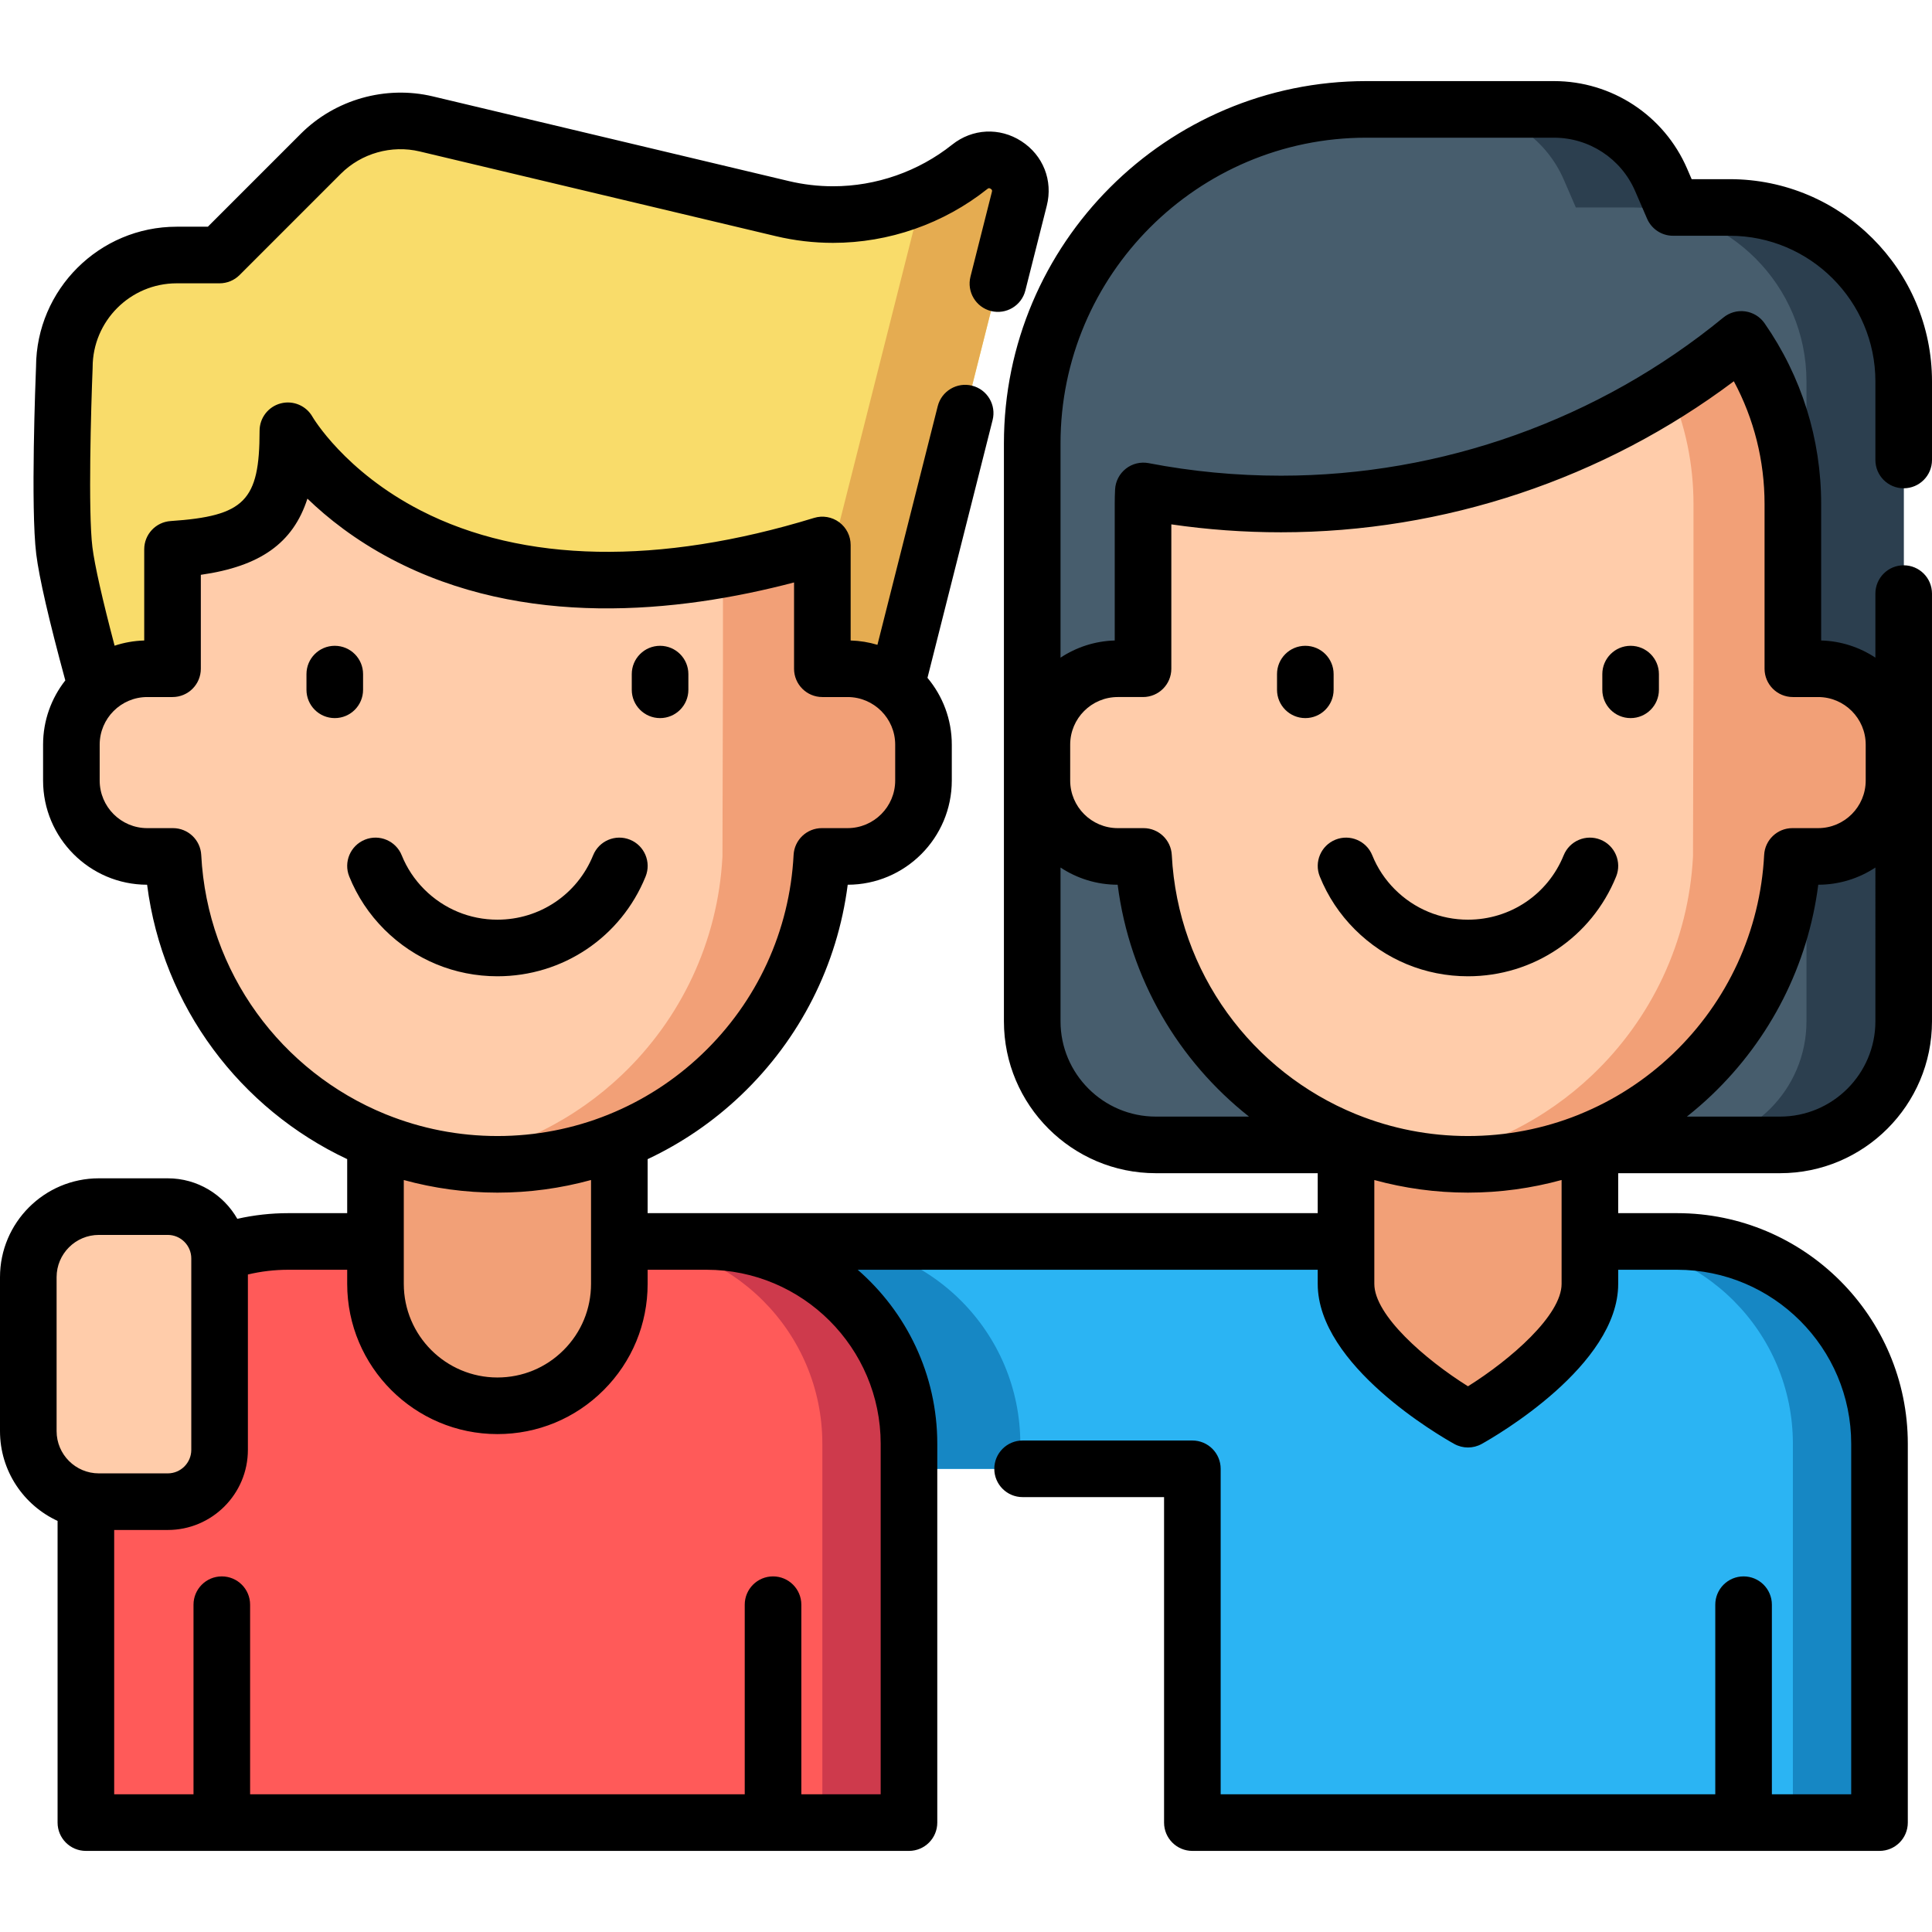
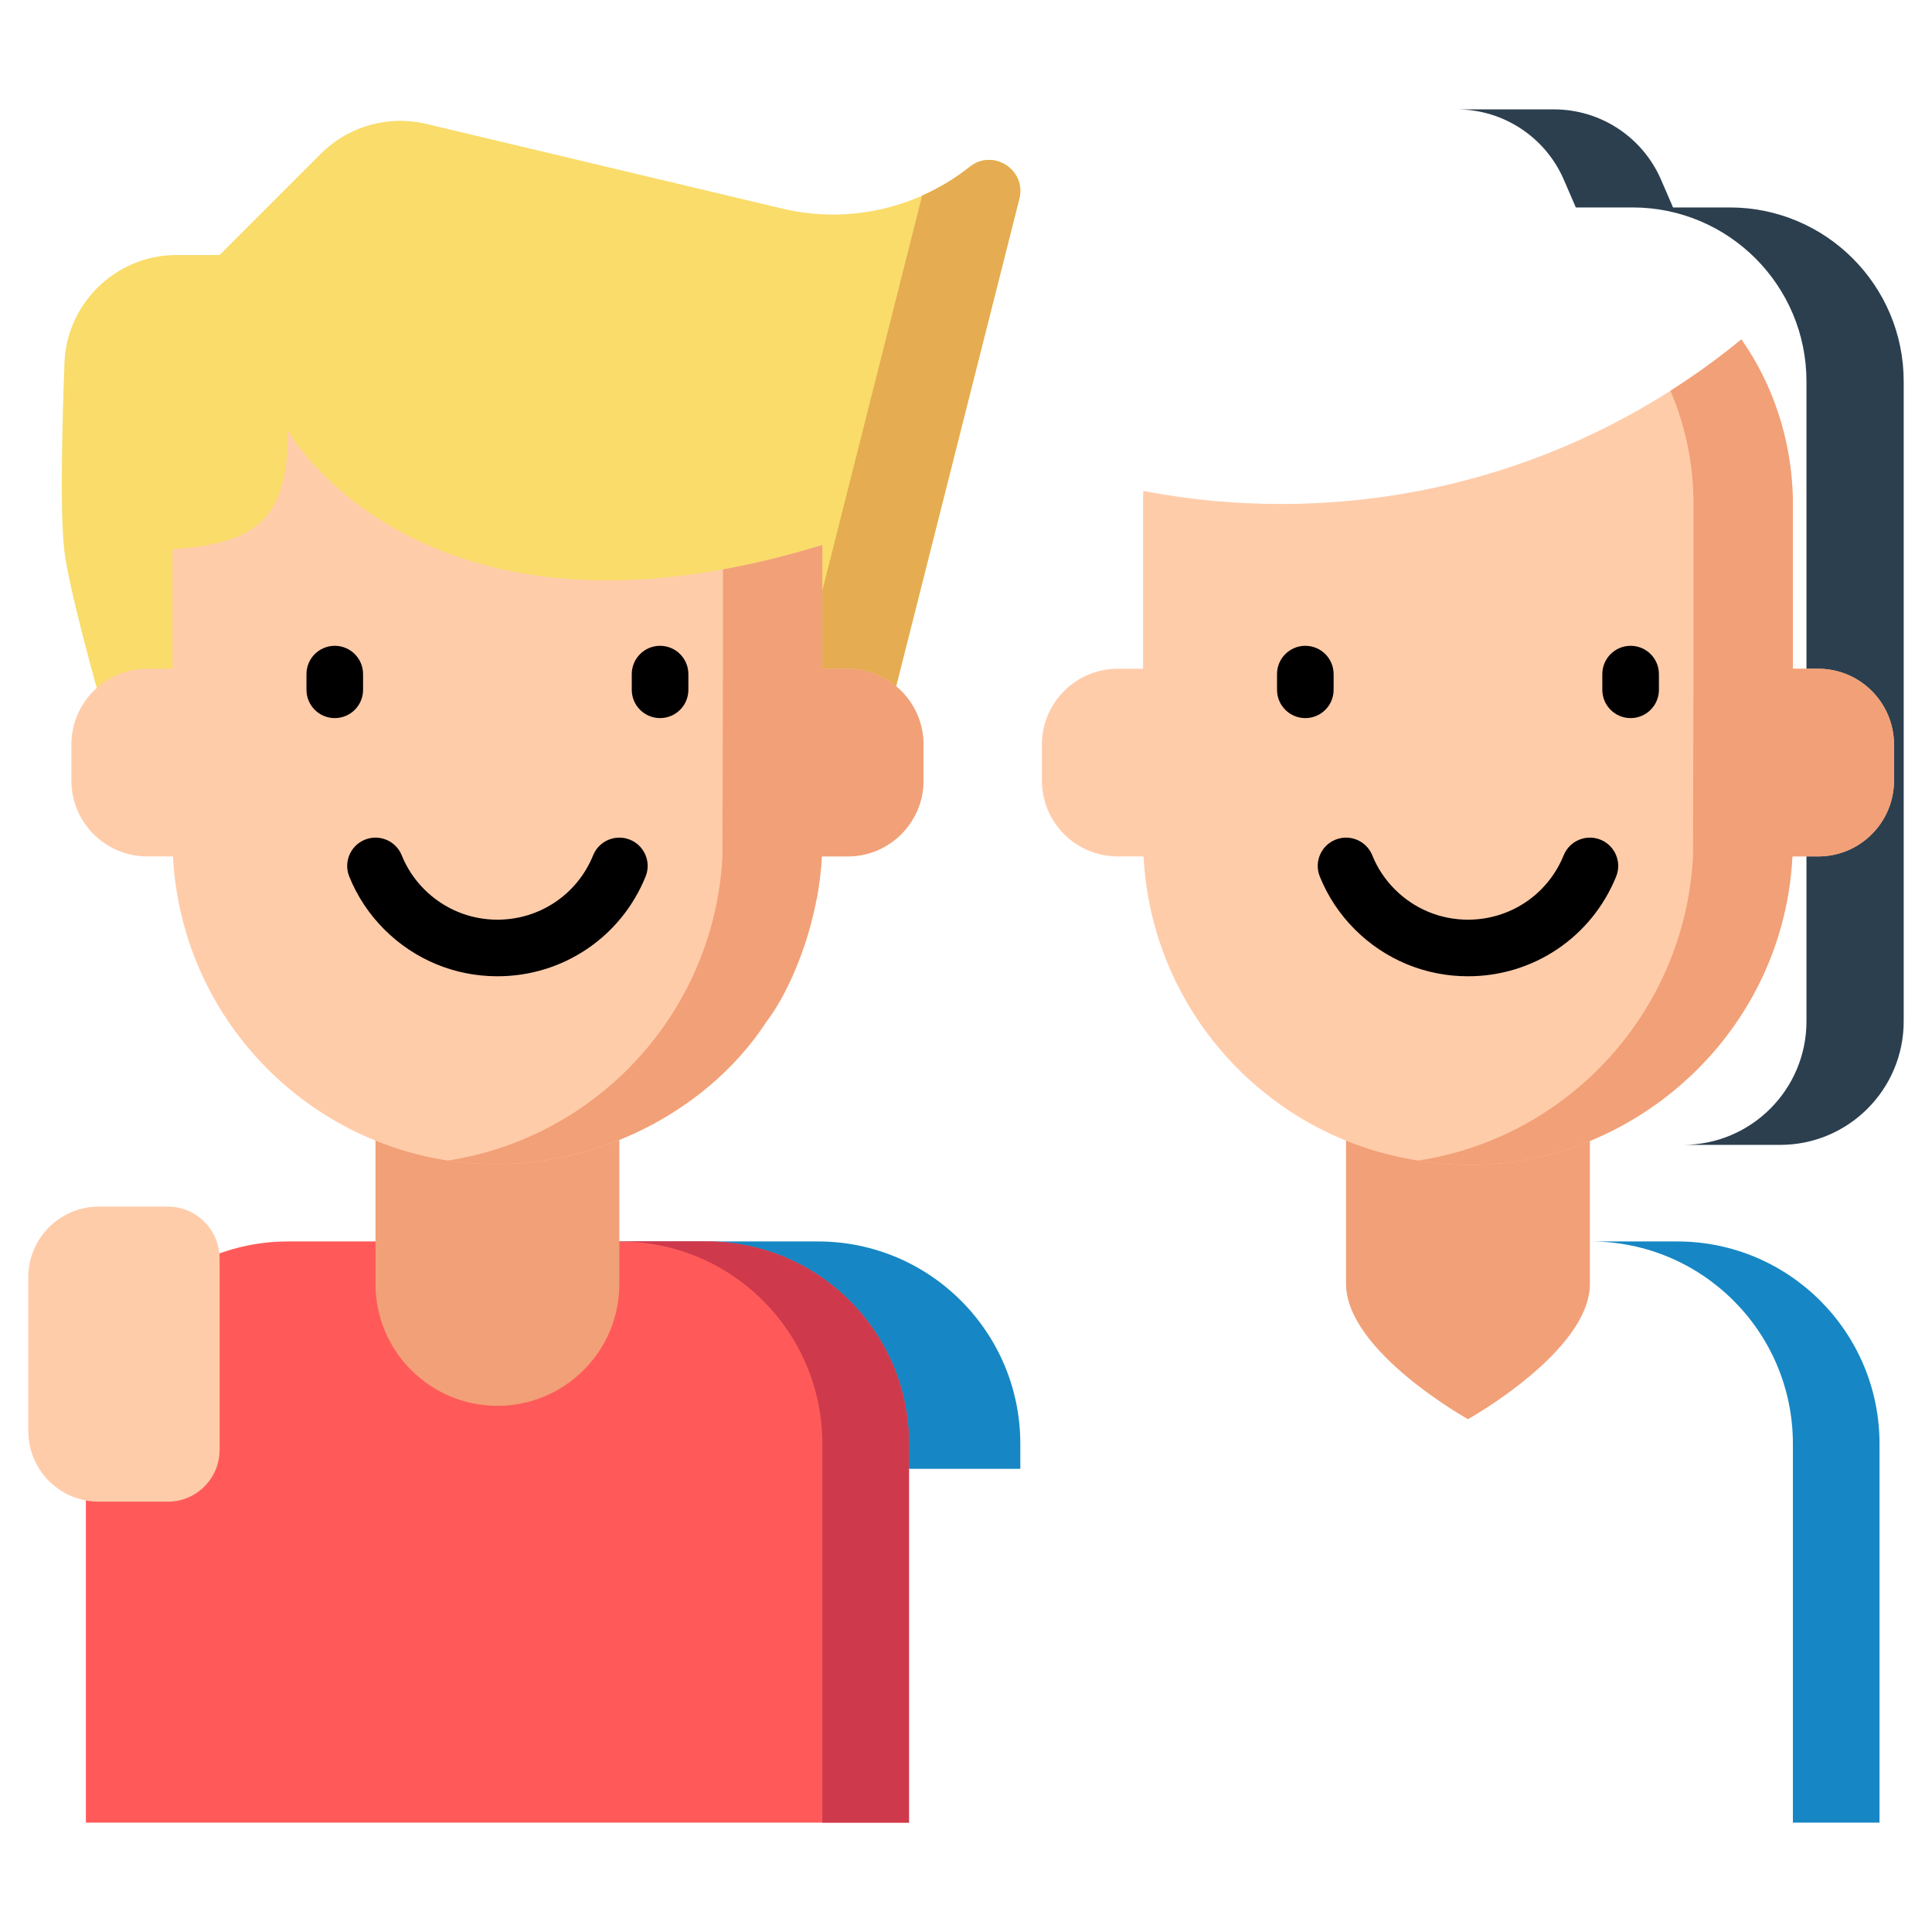
<svg xmlns="http://www.w3.org/2000/svg" enable-background="new 0 0 512 512" height="512" viewBox="0 0 512 512" width="512">
-   <path d="m362.074 28.987h49.746c12.33 0 23.482 7.325 28.378 18.641l3.179 7.347h15.013c25.466 0 46.111 20.644 46.111 46.111v169.566c0 18.089-14.664 32.754-32.754 32.754h-165.439c-18.089 0-32.754-14.664-32.754-32.754v-153.145c0-48.888 39.632-88.52 88.52-88.52z" fill="#475d6d" />
  <path d="m458.389 54.975h-15.012l-3.179-7.347c-4.897-11.316-16.048-18.641-28.378-18.641h-25.767c12.33 0 23.482 7.325 28.378 18.641l3.179 7.347h15.013c25.466 0 46.111 20.644 46.111 46.111v169.566c0 18.089-14.664 32.753-32.754 32.753h25.767c18.089 0 32.753-14.664 32.753-32.753v-169.566c0-25.466-20.644-46.111-46.111-46.111z" fill="#2c3f4f" />
  <path d="m207.31 55.279-94.342-22.442c-10.057-2.392-20.635.603-27.945 7.913l-26.828 26.827h-11.37c-16.444 0-29.775 13.331-29.775 29.775 0 0-1.502 36.531 0 48.584 1.784 14.32 14.164 55.96 14.164 55.96h201.216l37.706-149.222c1.932-7.655-6.958-13.39-13.136-8.474-13.982 11.13-32.305 15.214-49.69 11.079z" fill="#f9dc6a" />
  <path d="m257 44.201c-3.925 3.124-8.201 5.672-12.694 7.66-.042.271-.068.538-.138.814l-37.706 149.222h25.967l37.706-149.222c1.933-7.656-6.957-13.391-13.135-8.474z" fill="#e5ac51" />
-   <path d="m444.46 328.996h-110.866-288.215v60.255h270.608v93.762h182.105v-100.386c0-29.62-24.012-53.631-53.632-53.631z" fill="#2bb4f3" />
  <path d="m444.46 328.996h-22.958c29.62 0 53.631 24.011 53.631 53.631v100.386h22.958v-100.386c.001-29.62-24.011-53.631-53.631-53.631z" fill="#1687c4" />
  <path d="m270.395 389.251v-6.624c0-29.619-24.01-53.629-53.628-53.631h-110.873c-29.618.001-53.628 24.012-53.628 53.631v6.624z" fill="#1687c4" />
  <path d="m356.714 275.109v65.133c0 17.846 32.313 35.854 32.313 35.854s32.313-18.008 32.313-35.854v-65.133z" fill="#f2a077" />
  <path d="m501.933 197.336v9.514c0 11.107-8.994 20.113-20.101 20.113h-6.822c-2.726 52.467-51.389 88.906-99.136 80.593h-.012c-39.848-6.114-70.69-39.553-72.815-80.593h-6.822c-11.107 0-20.113-9.006-20.113-20.113v-9.514c0-11.107 9.006-20.113 20.113-20.113h6.692v-43.649c0-1.169.024-2.325.083-3.47 11.803 2.278 23.996 3.458 36.46 3.458 37.983 0 73.393-11.001 103.22-30.004 6.539-4.155 12.819-8.699 18.791-13.609 8.409 11.884 13.656 27.318 13.656 43.625v43.649h6.704c11.108 0 20.102 9.007 20.102 20.113z" fill="#fca" />
  <path d="m481.832 177.223h-6.704v-17.819h-.009c-.004-29.585-.007-27.267-.015-27.683-.383-15.689-5.586-30.4-13.633-41.772-5.973 4.91-12.252 9.454-18.791 13.609 3.931 9.218 6.114 19.357 6.114 30.016v43.649l-.13 49.74c-1.18 22.721-11.154 43.129-26.605 57.848-12.441 11.862-28.422 20.007-46.186 22.745 43.568 7.585 87.89-22.092 97.389-67.205.001-.003.001-.006.002-.009.451-2.144.826-4.321 1.116-6.533.009-.067.016-.135.025-.202.121-.937.224-1.88.316-2.828.023-.238.046-.475.067-.713.09-1.029.169-2.062.223-3.104h.118 6.704c11.107 0 20.101-9.006 20.101-20.113v-9.514c-.001-11.105-8.995-20.112-20.102-20.112z" fill="#f2a077" />
  <path d="m240.886 483.013h-218.129v-100.386c0-29.62 24.011-53.631 53.631-53.631h110.867c29.62 0 53.631 24.011 53.631 53.631z" fill="#ff5a59" />
  <path d="m187.255 328.996h-22.958c29.62 0 53.631 24.011 53.631 53.631v100.386h22.958v-100.386c0-29.62-24.011-53.631-53.631-53.631z" fill="#ce3a4c" />
  <path d="m99.509 275.109v65.133c0 17.846 14.467 32.313 32.313 32.313 17.846 0 32.313-14.467 32.313-32.313v-65.133z" fill="#f2a077" />
  <path d="m244.738 197.336v9.514c0 11.107-9.006 20.113-20.113 20.113h-6.822c-.901 16.65-6.638 32.312-14.742 43.849 0 .012-.012.012-.012.024-16.204 24.923-49.568 41.982-84.382 36.72h-.012c-39.848-6.114-70.69-39.553-72.815-80.593h-6.822c-11.107 0-20.101-9.006-20.101-20.113v-9.514c0-11.107 8.994-20.113 20.101-20.113h6.704v-31.657c23.099-1.558 30.571-8.64 30.571-31.409 0 0 29.39 52.348 115.295 36.744 8.251-1.499 17.02-3.624 26.345-6.48v32.801h6.692c11.107.001 20.113 9.008 20.113 20.114z" fill="#fca" />
  <path d="m224.625 177.223h-6.692v-6.016-26.786c-9.325 2.856-18.095 4.981-26.345 6.48v26.321l-.13 49.74c-1.18 22.721-11.154 43.129-26.605 57.848-12.441 11.862-28.411 20.007-46.187 22.745 34.802 5.26 68.238-11.89 84.382-36.72 0-.012.012-.012.012-.024 5.2-6.62 10.761-19.062 13.353-32.719h.048c.461-2.494.816-5.03 1.065-7.593.01-.102.022-.203.032-.305.1-1.073.186-2.15.245-3.232h.13 6.692c11.107 0 20.113-9.006 20.113-20.113v-9.514c0-11.105-9.006-20.112-20.113-20.112z" fill="#f2a077" />
  <path d="m44.46 397.96h-18.265c-10.325 0-18.695-8.37-18.695-18.695v-40.804c0-10.325 8.37-18.695 18.695-18.695h18.265c7.586 0 13.735 6.149 13.735 13.735v50.724c0 7.586-6.15 13.735-13.735 13.735z" fill="#fca" />
  <path d="m349.759 232.287c2.125 5.264 5.254 9.984 9.306 14.035 8.016 7.998 18.657 12.402 29.963 12.402 17.34 0 32.752-10.373 39.263-26.425 1.557-3.838-.293-8.212-4.131-9.769-3.84-1.557-8.212.293-9.77 4.131-4.204 10.365-14.159 17.063-25.362 17.063-7.306 0-14.185-2.849-19.363-8.015-2.612-2.612-4.629-5.652-5.995-9.037-1.551-3.84-5.921-5.699-9.763-4.147-3.842 1.55-5.698 5.92-4.148 9.762z" />
  <path d="m345.923 190.304c4.143 0 7.5-3.358 7.5-7.5v-4.159c0-4.142-3.357-7.5-7.5-7.5s-7.5 3.358-7.5 7.5v4.159c0 4.142 3.357 7.5 7.5 7.5z" />
  <path d="m432.131 190.304c4.143 0 7.5-3.358 7.5-7.5v-4.159c0-4.142-3.357-7.5-7.5-7.5s-7.5 3.358-7.5 7.5v4.159c0 4.142 3.357 7.5 7.5 7.5z" />
  <path d="m131.822 258.723c17.34 0 32.752-10.373 39.263-26.425 1.557-3.838-.293-8.212-4.131-9.769-3.841-1.557-8.212.293-9.77 4.131-4.204 10.365-14.159 17.063-25.362 17.063-7.306 0-14.185-2.849-19.363-8.014-2.613-2.614-4.631-5.654-5.995-9.036-1.55-3.841-5.919-5.7-9.761-4.149-3.842 1.55-5.699 5.92-4.149 9.761 2.123 5.262 5.251 9.982 9.305 14.037 8.017 7.997 18.658 12.401 29.963 12.401z" />
  <path d="m96.218 182.804v-4.159c0-4.142-3.357-7.5-7.5-7.5s-7.5 3.358-7.5 7.5v4.159c0 4.142 3.357 7.5 7.5 7.5s7.5-3.358 7.5-7.5z" />
  <path d="m174.926 190.304c4.143 0 7.5-3.358 7.5-7.5v-4.159c0-4.142-3.357-7.5-7.5-7.5s-7.5 3.358-7.5 7.5v4.159c0 4.142 3.357 7.5 7.5 7.5z" />
-   <path d="m504.5 129.4c4.143 0 7.5-3.358 7.5-7.5v-20.81c0-29.561-24.05-53.61-53.61-53.61h-10.083l-1.224-2.83c-6.091-14.069-19.932-23.16-35.263-23.16h-49.75c-52.946 0-96.021 43.074-96.021 96.02v153.14c0 22.2 18.061 40.26 40.26 40.26h42.9v10.59h-161.949-15.63v-14.314c9.003-4.235 17.361-9.914 24.74-16.944 15.672-14.929 25.56-34.523 28.283-55.779 15.213-.015 27.584-12.396 27.584-27.613v-9.514c0-6.733-2.428-12.906-6.446-17.703l17.261-68.316c1.015-4.016-1.418-8.094-5.435-9.109-4.01-1.011-8.094 1.418-9.108 5.434l-15.979 63.241c-2.26-.677-4.637-1.077-7.098-1.148v-25.313c0-2.379-1.129-4.617-3.042-6.031s-4.386-1.838-6.658-1.139c-41.101 12.609-77.123 11.943-104.17-1.931-20.262-10.394-28.667-24.724-28.73-24.834-1.67-2.975-5.141-4.447-8.438-3.584-3.301.863-5.603 3.845-5.603 7.256 0 18.578-3.966 22.603-23.575 23.926-3.938.266-6.995 3.537-6.995 7.483v24.168c-2.734.078-5.369.558-7.851 1.379-3.239-12.275-5.295-21.383-5.879-26.1-1.167-9.385-.358-37.367.052-47.356.004-.103.006-.205.006-.308 0-12.28 9.99-22.27 22.271-22.27h11.37c1.989 0 3.896-.79 5.304-2.197l26.828-26.83c5.433-5.432 13.444-7.699 20.912-5.917l94.337 22.439c4.971 1.184 10.084 1.784 15.198 1.784 14.799 0 29.325-5.076 40.902-14.292.187-.149.42-.337.874-.043.453.292.38.58.322.809l-5.68 22.48c-1.015 4.016 1.418 8.094 5.435 9.109 4.015 1.015 8.095-1.418 9.108-5.434l5.681-22.482c1.68-6.658-.965-13.365-6.736-17.087-5.774-3.724-12.976-3.364-18.347.915-8.933 7.111-20.141 11.027-31.56 11.027-3.945 0-7.89-.463-11.725-1.376l-94.333-22.442c-12.496-2.981-25.904.813-34.994 9.902l-24.632 24.634h-8.264c-20.497 0-37.183 16.632-37.271 37.109-.117 2.91-1.468 37.417.057 49.672.768 6.21 3.359 17.461 7.7 33.453-3.685 4.694-5.89 10.604-5.89 17.023v9.514c0 15.215 12.364 27.596 27.569 27.613 4.141 32.417 24.755 59.425 53.024 72.716v14.32h-15.619c-4.582 0-9.097.507-13.498 1.5-3.661-6.401-10.544-10.734-18.432-10.734h-18.265c-14.444 0-26.195 11.751-26.195 26.195v40.803c0 10.542 6.263 19.643 15.26 23.794v79.951c0 4.142 3.357 7.5 7.5 7.5h218.13c4.143 0 7.5-3.358 7.5-7.5v-100.379c0-18.4-8.183-34.914-21.087-46.13h121.907v3.74c0 21.632 32.468 40.348 36.17 42.411 1.135.632 2.393.949 3.65.949 1.259 0 2.517-.316 3.651-.949 3.701-2.063 36.158-20.78 36.158-42.411v-3.74h15.62c25.437 0 46.13 20.694 46.13 46.13v92.88h-21.022v-50.25c0-4.142-3.357-7.5-7.5-7.5s-7.5 3.358-7.5 7.5v50.25h-131.077v-86.26c0-4.142-3.357-7.5-7.5-7.5h-44.99c-4.143 0-7.5 3.358-7.5 7.5s3.357 7.5 7.5 7.5h37.49v86.26c0 4.142 3.357 7.5 7.5 7.5h182.1c4.143 0 7.5-3.358 7.5-7.5v-100.38c0-33.707-27.423-61.13-61.13-61.13h-15.62v-10.59h42.91c22.194 0 40.25-18.061 40.25-40.26v-113.34c0-4.142-3.357-7.5-7.5-7.5s-7.5 3.358-7.5 7.5v16.975c-4.149-2.742-9.074-4.4-14.373-4.551v-36.16c0-17.237-5.187-33.803-15-47.908-1.194-1.718-3.053-2.858-5.125-3.146-2.073-.289-4.171.304-5.789 1.631-32.938 27.027-74.579 41.911-117.253 41.911-11.826 0-23.615-1.118-35.04-3.323-2.128-.41-4.337.121-6.046 1.46s-2.754 3.353-2.865 5.521c-.063 1.22-.093 2.481-.093 3.854v36.161c-5.296.153-10.218 1.811-14.366 4.551v-56.776c0-44.674 36.346-81.02 81.021-81.02h49.75c9.346 0 17.784 5.542 21.496 14.118l3.18 7.35c1.188 2.745 3.893 4.522 6.884 4.522h15.01c21.29 0 38.61 17.32 38.61 38.61v20.81c-.001 4.142 3.356 7.5 7.499 7.5zm-451.171 97.176c-.206-3.986-3.498-7.113-7.49-7.113h-6.822c-6.948 0-12.601-5.658-12.601-12.613v-9.514c0-6.955 5.652-12.613 12.601-12.613h6.705c4.143 0 7.5-3.358 7.5-7.5v-24.891c15.63-2.231 24.427-8.32 28.249-20.189 5.344 5.164 12.666 10.96 22.271 16.017 35.02 18.437 75.794 14.311 106.69 6.194v22.869c0 4.142 3.357 7.5 7.5 7.5h6.692c6.954 0 12.612 5.658 12.612 12.613v9.514c0 6.955-5.658 12.613-12.612 12.613h-6.822c-3.991 0-7.283 3.125-7.49 7.111-1.046 20.129-9.672 38.883-24.288 52.807-7.27 6.926-15.665 12.305-24.749 15.975-.047.019-.093.039-.14.06-9.212 3.701-19.13 5.644-29.309 5.644-10.343 0-20.232-2.004-29.297-5.642-.141-.062-.287-.116-.432-.17-27.401-11.185-47.151-37.389-48.768-68.672zm78.498 89.484c8.482 0 16.806-1.155 24.803-3.345v16.285 11.24c0 6.631-2.579 12.862-7.264 17.546-4.683 4.684-10.914 7.263-17.546 7.263-13.681 0-24.811-11.129-24.811-24.81v-11.239-16.28c7.913 2.168 16.232 3.34 24.818 3.34zm-116.827 22.401c0-6.173 5.022-11.195 11.195-11.195h18.265c3.438 0 6.234 2.797 6.234 6.235v50.724c0 3.438-2.797 6.235-6.234 6.235h-18.265c-6.173 0-11.195-5.022-11.195-11.195zm218.39 44.169v92.88h-21.027v-50.25c0-4.142-3.357-7.5-7.5-7.5s-7.5 3.358-7.5 7.5v50.25h-131.082v-50.25c0-4.142-3.357-7.5-7.5-7.5s-7.5 3.358-7.5 7.5v50.25h-21.021v-70.05h14.2c11.709 0 21.234-9.526 21.234-21.235v-46.472c3.478-.826 7.056-1.253 10.695-1.253h15.62v3.74c0 21.951 17.859 39.81 39.811 39.81 10.639 0 20.637-4.14 28.153-11.657 7.517-7.517 11.656-17.515 11.656-28.153v-3.74h15.63c25.437 0 46.131 20.694 46.131 46.13zm180.45-42.39c0 8.314-13.497 20.06-24.81 27.142-11.321-7.084-24.82-18.829-24.82-27.142v-27.52c7.911 2.168 16.228 3.339 24.812 3.339 8.488 0 16.817-1.156 24.818-3.347zm83.16-69.59c0 13.929-11.327 25.26-25.25 25.26h-24.706c2.251-1.782 4.434-3.669 6.535-5.67 15.67-14.938 25.558-34.533 28.281-55.777 5.589-.006 10.791-1.687 15.14-4.56zm-213.389-73.314c0-6.955 5.658-12.613 12.612-12.613h6.692c4.143 0 7.5-3.358 7.5-7.5v-38.259c9.558 1.394 19.292 2.099 29.044 2.099 43.271 0 85.561-14.157 120.028-40.025 5.345 9.96 8.139 21.066 8.139 32.537v43.649c0 4.142 3.357 7.5 7.5 7.5h6.705c6.948 0 12.601 5.658 12.601 12.613v9.514c0 6.955-5.652 12.613-12.601 12.613h-6.822c-3.991 0-7.283 3.125-7.49 7.111-1.045 20.118-9.672 38.873-24.288 52.807-7.235 6.892-15.586 12.25-24.621 15.919-.133.052-.264.108-.394.168-9.179 3.669-19.058 5.592-29.195 5.592-10.339 0-20.225-2.003-29.287-5.64-.145-.064-.294-.119-.443-.174-27.394-11.186-47.139-37.389-48.755-68.67-.206-3.986-3.498-7.113-7.49-7.113h-6.822c-6.954 0-12.612-5.658-12.612-12.613v-9.515zm12.581 37.127c3.186 24.946 16.131 46.688 34.804 61.447h-24.686c-13.929 0-25.26-11.332-25.26-25.26v-40.746c4.349 2.872 9.552 4.553 15.142 4.559z" />
</svg>